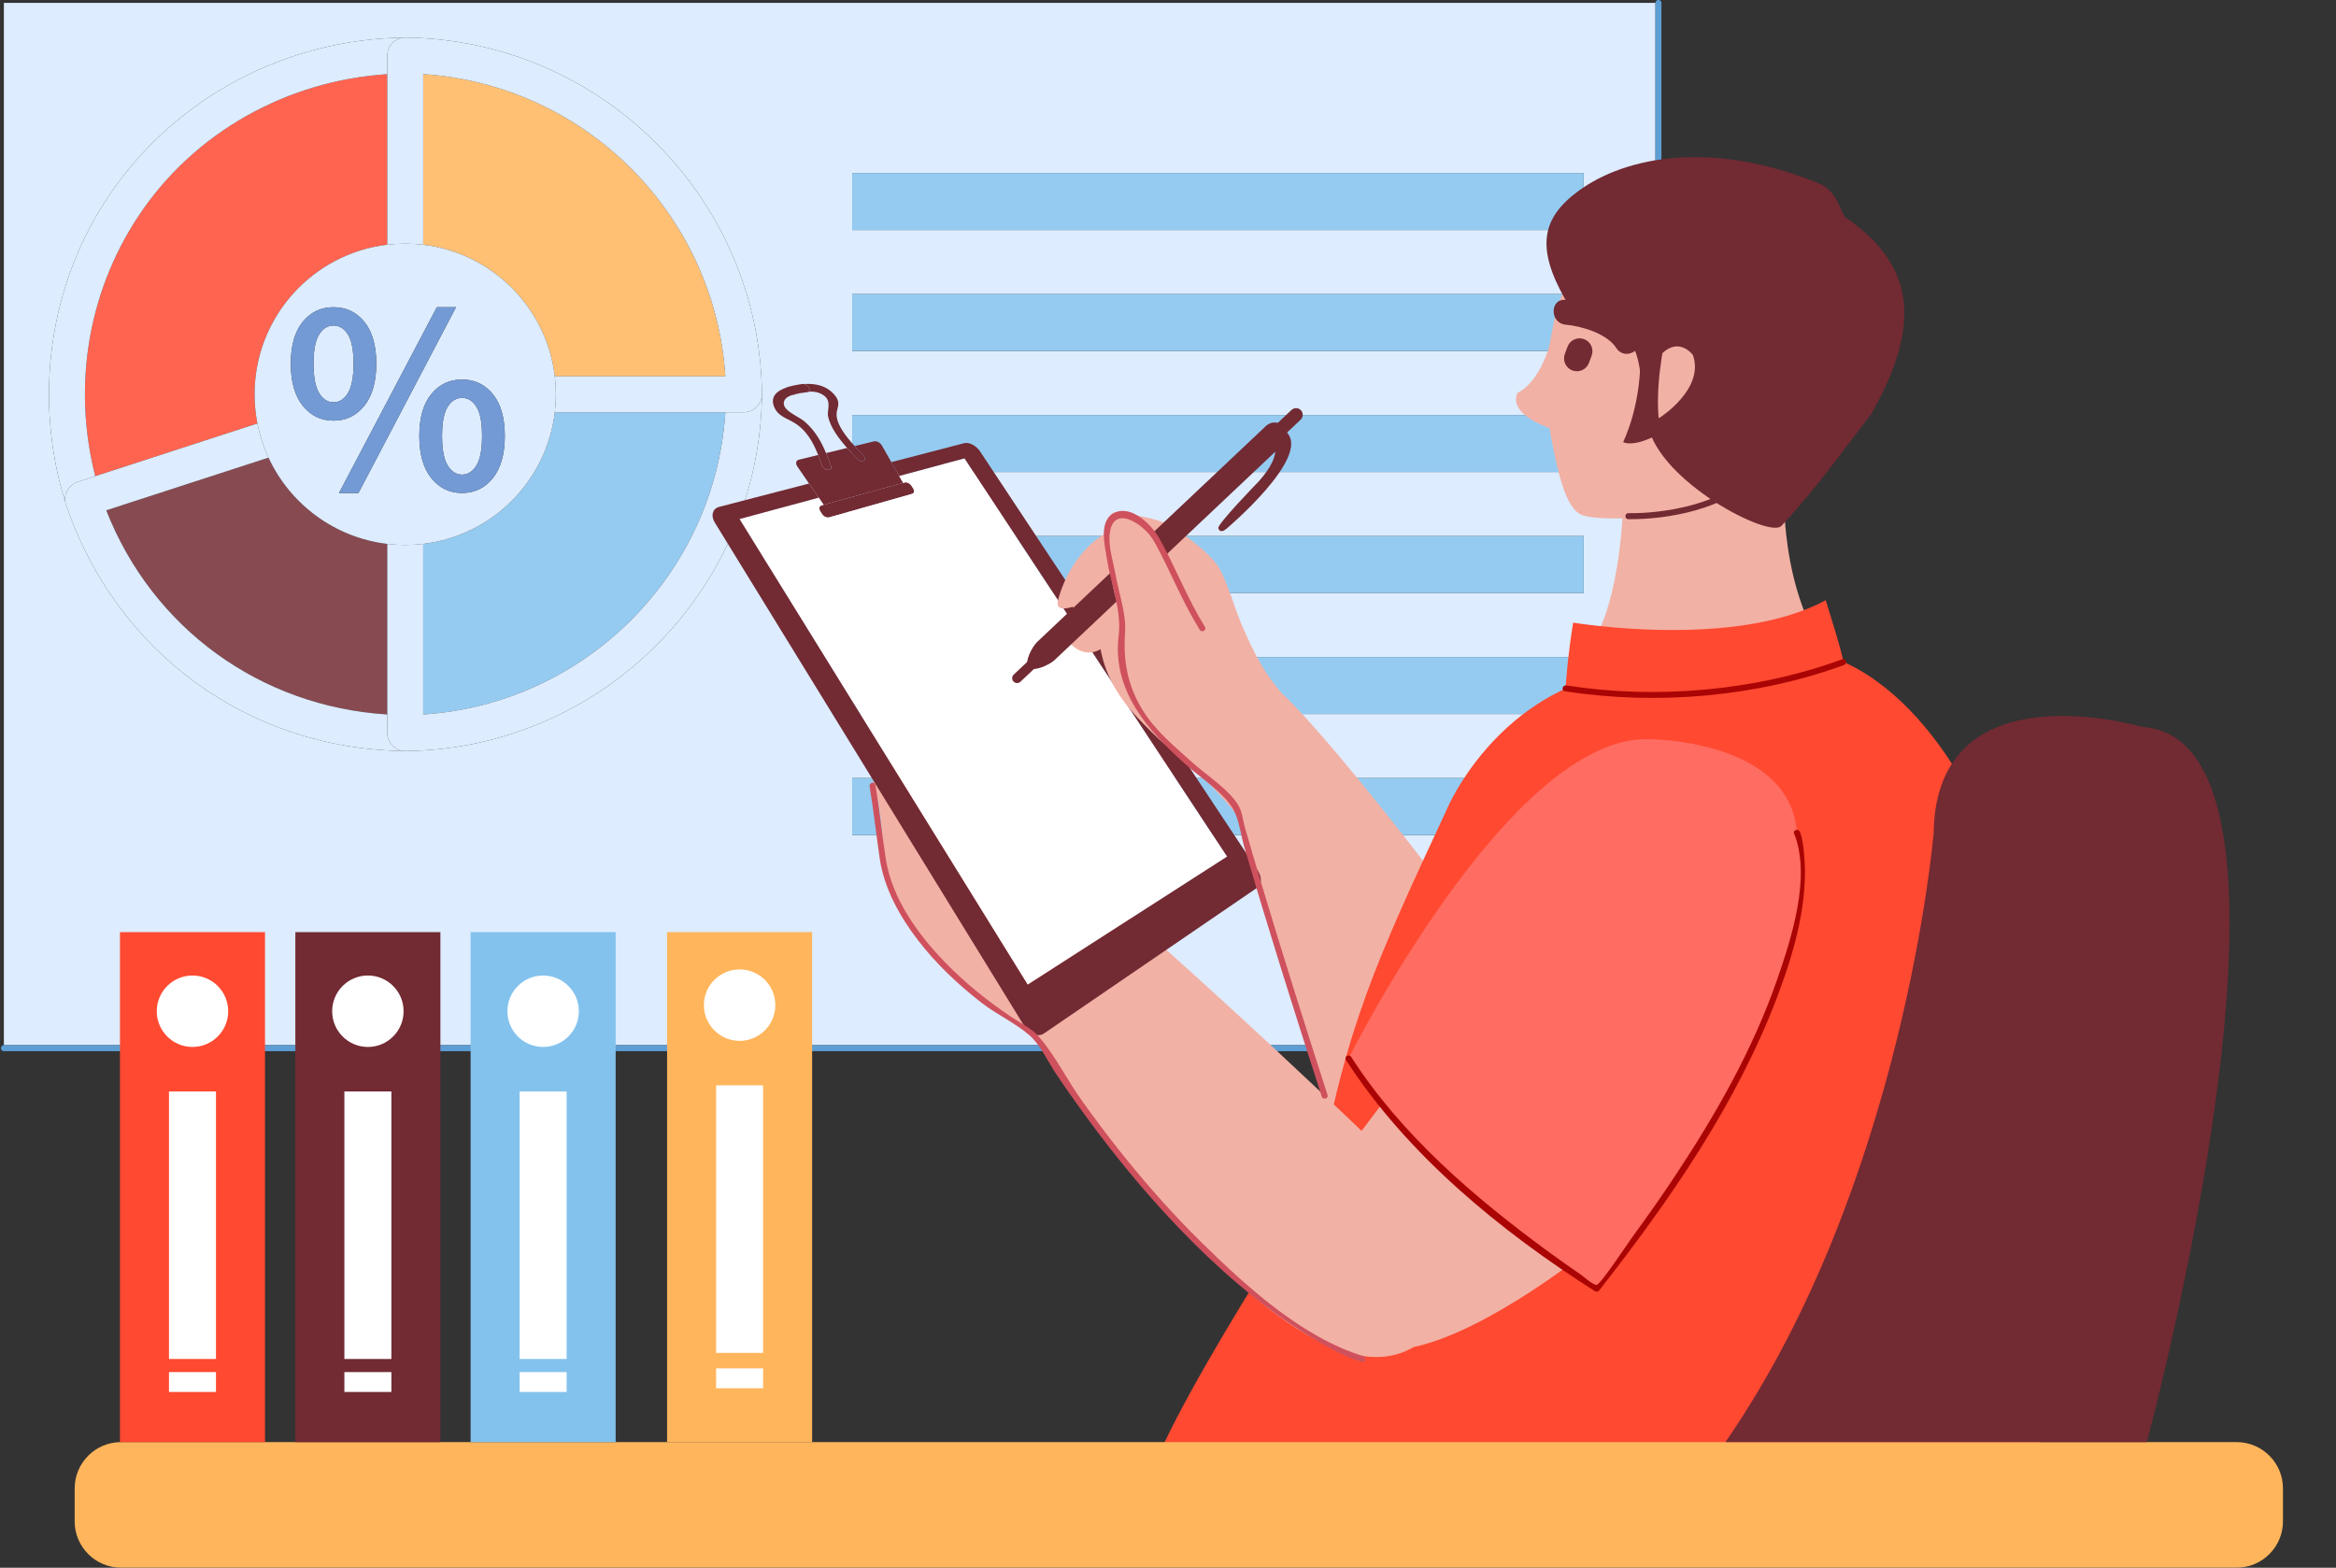
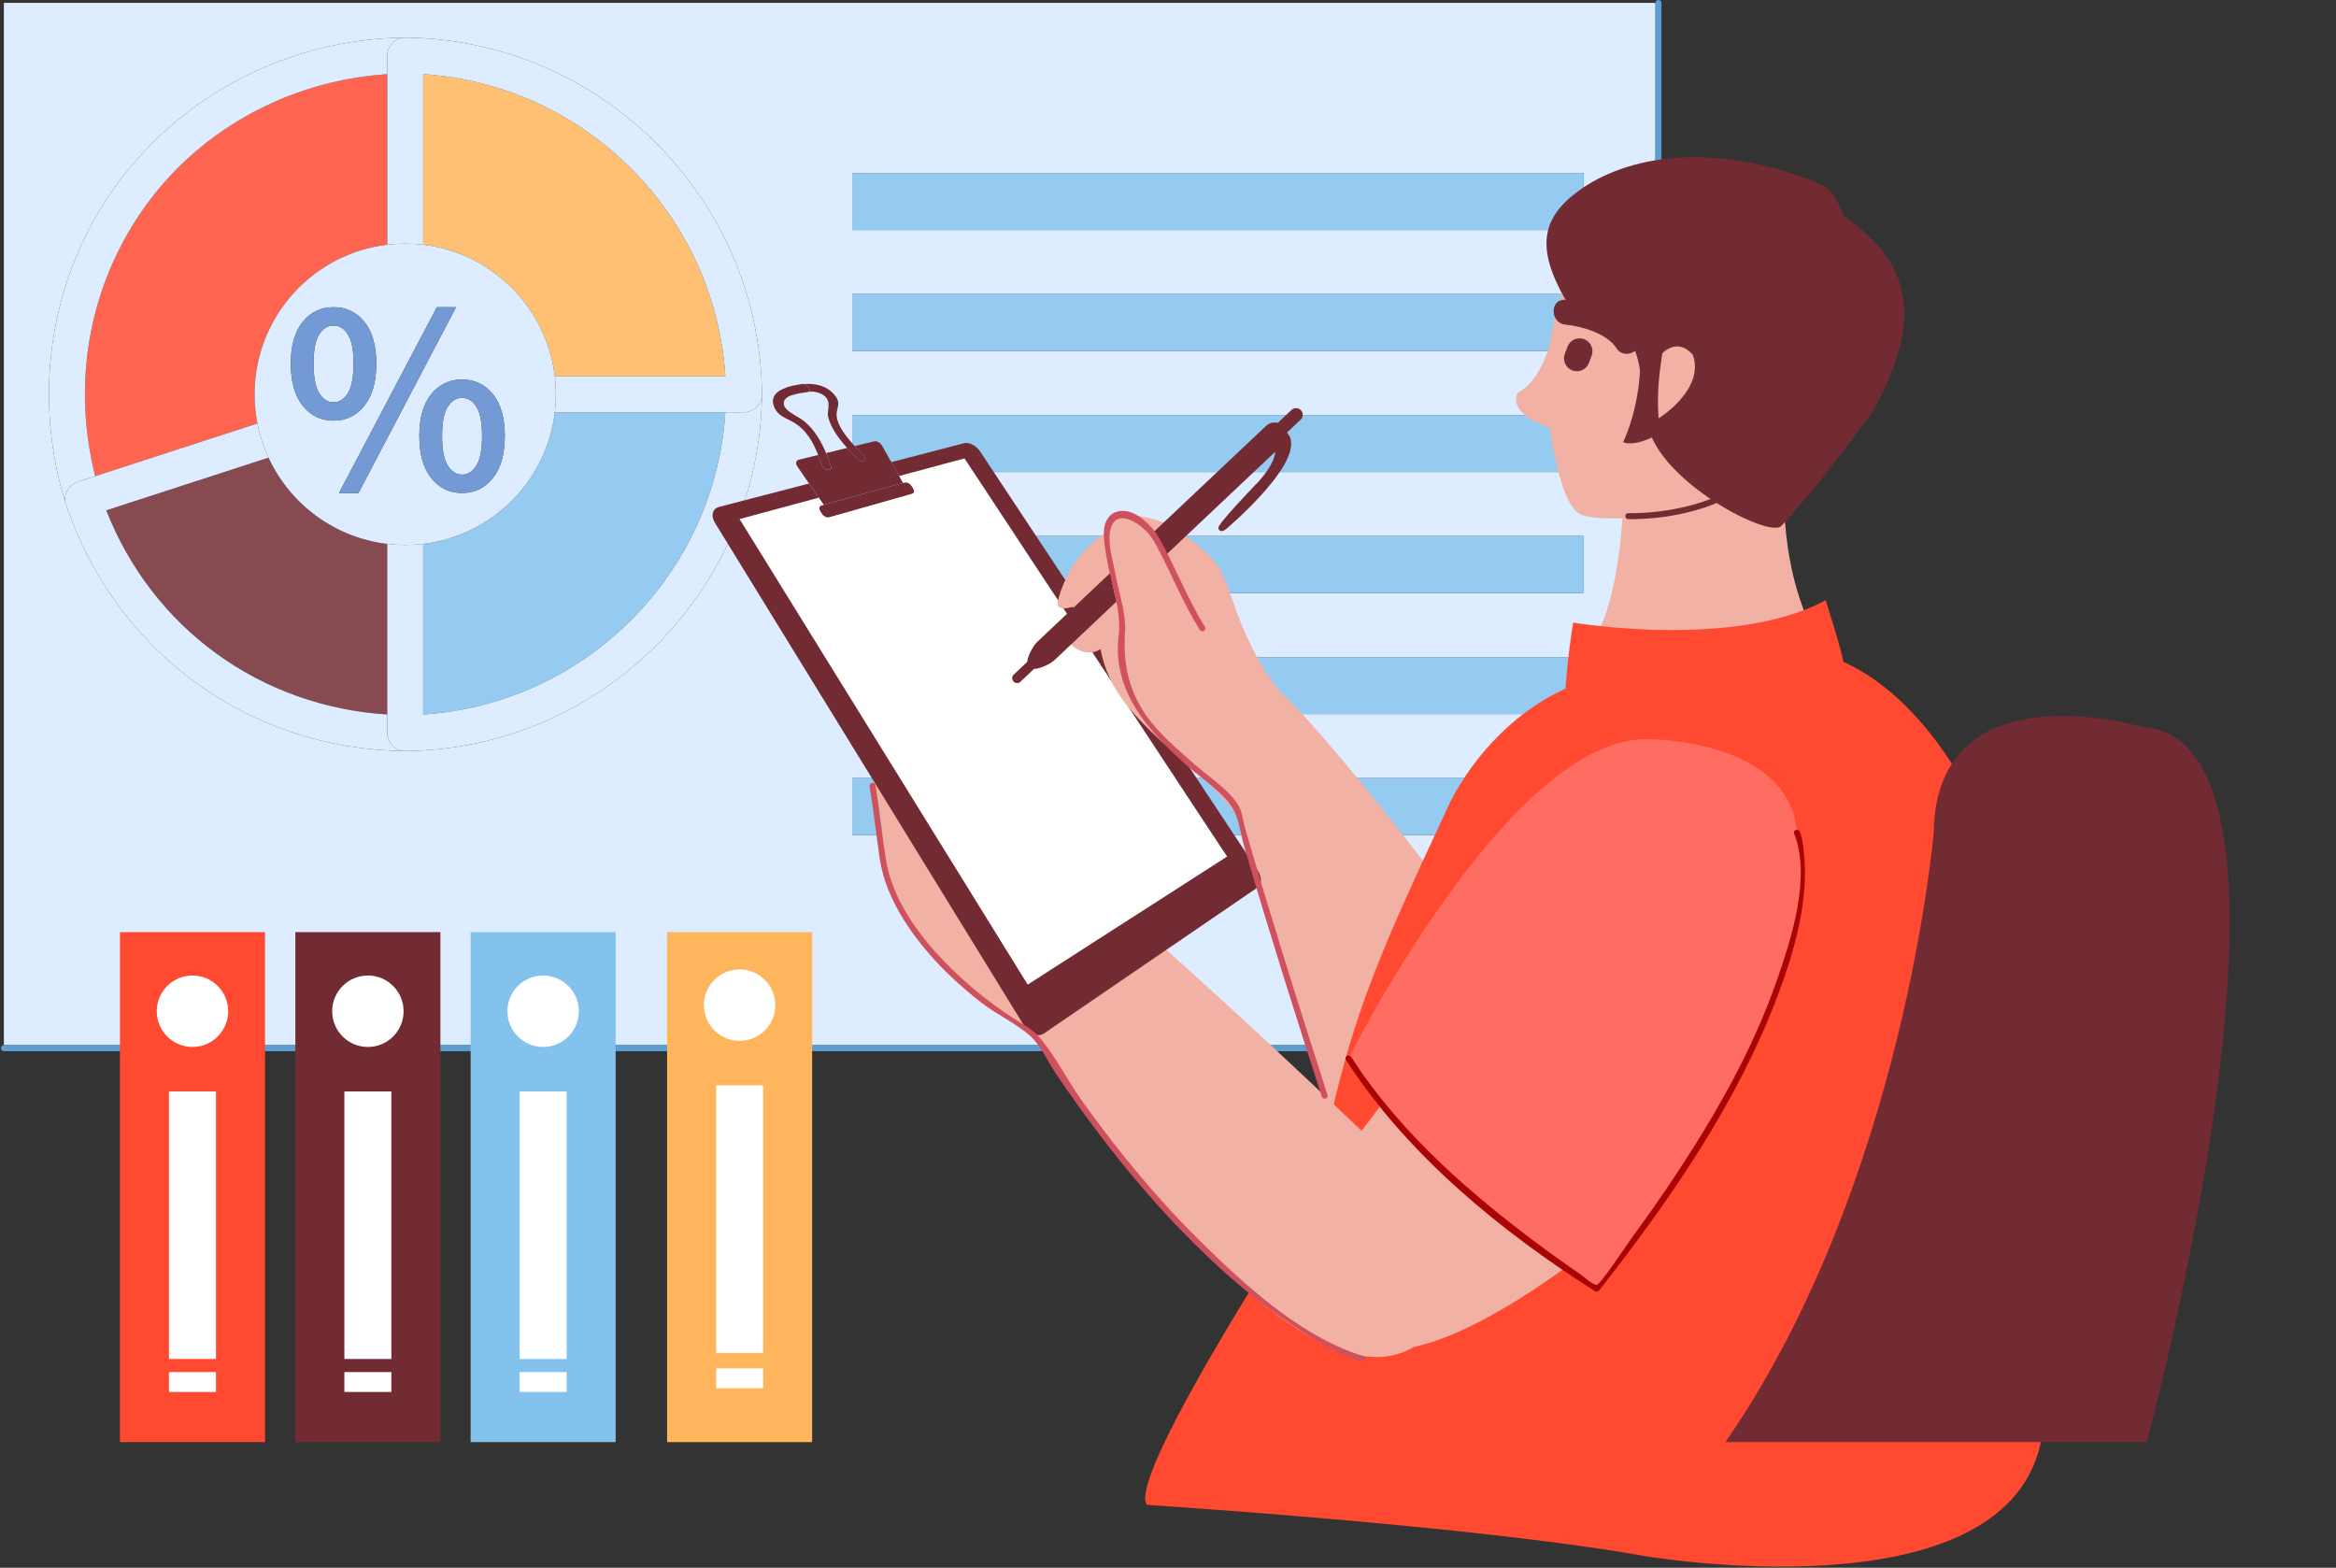
<svg xmlns="http://www.w3.org/2000/svg" height="803.7" preserveAspectRatio="xMidYMid meet" version="1.0" viewBox="-0.5 -0.0 1197.6 803.7" width="1197.6" zoomAndPan="magnify">
  <rect x="-0.5" y="-0.0" width="1197.6" height="803.7" fill="#333333" stroke="none" />
  <defs>
    <clipPath id="a">
      <path d="M 586 336 L 1046 336 L 1046 803.648 L 586 803.648 Z M 586 336" />
    </clipPath>
    <clipPath id="b">
      <path d="M 37 739 L 1169.91 739 L 1169.91 803.648 L 37 803.648 Z M 37 739" />
    </clipPath>
  </defs>
  <g>
    <g>
      <path d="M 843.988 536.559 C 839.758 536.559 834.938 535.805 831.715 535.805 L 1.484 535.805 L 1.484 1.477 L 848.203 1.477 L 848.203 516.414 C 848.203 521.734 847.66 527.383 848.203 532.68 C 848.43 534.891 848.016 535.918 848.031 536.234 C 846.812 536.469 845.434 536.559 843.988 536.559 M 436.395 398.867 L 436.395 428.074 L 811.398 428.074 L 811.398 398.867 L 436.395 398.867 M 206.906 385.02 C 206.996 385.023 207.082 385.023 207.168 385.023 C 207.195 385.023 207.227 385.023 207.254 385.023 C 207.277 385.023 207.309 385.023 207.336 385.023 C 207.422 385.023 207.512 385.023 207.598 385.02 C 307.66 383.855 388.969 302.551 390.133 202.488 C 390.137 202.375 390.137 202.258 390.137 202.141 C 390.137 202.023 390.137 201.906 390.133 201.789 C 388.969 101.73 307.668 20.434 207.613 19.262 C 207.523 19.258 207.434 19.258 207.344 19.258 C 207.312 19.258 207.281 19.258 207.254 19.258 C 207.227 19.258 207.195 19.258 207.168 19.258 C 207.074 19.258 206.984 19.258 206.891 19.262 C 146.719 20.008 90.34 49.34 56.191 99.078 C 24.383 145.406 16.434 204.543 33.102 257.949 C 33.133 258.051 33.164 258.152 33.199 258.258 C 33.234 258.375 33.277 258.492 33.316 258.609 C 58.855 334.293 126.926 384.129 206.906 385.02 M 436.395 336.836 L 436.395 366.043 L 811.398 366.043 L 811.398 336.836 L 436.395 336.836 M 436.395 274.805 L 436.395 304.012 L 811.398 304.012 L 811.398 274.805 L 436.395 274.805 M 436.395 212.773 L 436.395 241.98 L 811.398 241.98 L 811.398 212.773 L 436.395 212.773 M 436.395 150.738 L 436.395 179.945 L 811.398 179.945 L 811.398 150.738 L 436.395 150.738 M 436.395 88.707 L 436.395 117.914 L 811.398 117.914 L 811.398 88.707 L 436.395 88.707" fill="#ddecff" />
    </g>
    <g>
      <path d="M 48.332 244.098 C 36.785 198.672 44.203 150.613 70.273 111.078 C 98.859 67.734 146.77 41.34 198.043 38.02 L 198.043 125.449 C 159.73 130.004 130.02 162.602 130.02 202.141 C 130.02 207.254 130.52 212.254 131.465 217.09 L 48.332 244.098" fill="#ff6450" />
    </g>
    <g>
      <path d="M 33.316 258.609 C 33.277 258.492 33.234 258.375 33.199 258.258 C 33.238 258.371 33.277 258.492 33.316 258.609 M 33.102 257.949 C 16.434 204.543 24.383 145.406 56.191 99.078 C 90.34 49.34 146.719 20.008 206.891 19.262 C 202.07 19.418 198.043 23.637 198.043 28.465 L 198.043 125.449 L 198.043 38.02 C 146.77 41.34 98.859 67.734 70.273 111.078 C 44.203 150.613 36.785 198.672 48.332 244.098 L 131.465 217.09 L 39.633 246.926 C 35.191 248.371 31.703 253.148 33.102 257.949 M 207.613 19.262 C 207.492 19.258 207.375 19.258 207.254 19.258 C 207.281 19.258 207.312 19.258 207.344 19.258 C 207.434 19.258 207.523 19.258 207.613 19.262" fill="#ddecff" />
    </g>
    <g>
      <path d="M 198.043 366.273 C 133.133 362.242 77.777 322.25 53.965 261.621 L 137.148 234.594 C 148.18 258.383 170.961 275.609 198.043 278.828 L 198.043 366.273" fill="#874a51" />
    </g>
    <g>
      <path d="M 207.336 385.023 C 207.309 385.023 207.277 385.023 207.254 385.023 C 207.367 385.023 207.48 385.02 207.598 385.02 C 207.512 385.023 207.422 385.023 207.336 385.023 M 206.906 385.02 C 126.926 384.129 58.855 334.293 33.316 258.609 C 33.277 258.492 33.238 258.371 33.199 258.258 C 33.164 258.152 33.133 258.051 33.102 257.949 C 31.703 253.148 35.191 248.371 39.633 246.926 L 131.465 217.09 C 132.668 223.215 134.594 229.078 137.148 234.594 L 53.965 261.621 C 77.777 322.25 133.133 362.242 198.043 366.273 L 198.043 278.828 L 198.043 375.812 C 198.043 380.641 202.07 384.871 206.906 385.02" fill="#ddecff" />
    </g>
    <g>
      <path d="M 216.465 366.262 L 216.465 278.828 C 251.758 274.637 279.75 246.645 283.941 211.348 L 371.375 211.348 C 365.996 294.332 299.445 360.883 216.465 366.262" fill="#95cbf0" />
    </g>
    <g>
      <path d="M 207.168 385.023 C 207.082 385.023 206.996 385.023 206.906 385.02 C 202.07 384.871 198.043 380.641 198.043 375.812 L 198.043 278.828 C 201.062 279.188 204.137 279.371 207.254 279.371 C 210.367 279.371 213.441 279.188 216.465 278.828 L 216.465 366.262 C 299.445 360.883 365.996 294.332 371.375 211.348 L 380.926 211.348 C 385.754 211.348 389.98 207.324 390.133 202.488 C 388.969 302.551 307.66 383.855 207.598 385.02 C 207.48 385.02 207.367 385.023 207.254 385.023 C 207.227 385.023 207.195 385.023 207.168 385.023 M 390.137 202.141 C 390.137 202.023 390.133 201.906 390.133 201.789 C 390.137 201.906 390.137 202.023 390.137 202.141" fill="#ddecff" />
    </g>
    <g>
      <path d="M 371.375 192.93 L 283.941 192.93 C 279.75 157.637 251.758 129.645 216.465 125.449 L 216.465 38.02 C 299.445 43.395 365.996 109.949 371.375 192.93" fill="#ffc074" />
    </g>
    <g>
      <path d="M 380.926 211.348 L 283.941 211.348 C 284.301 208.328 284.484 205.258 284.484 202.141 C 284.484 199.023 284.301 195.949 283.941 192.93 L 371.375 192.93 C 365.996 109.949 299.445 43.395 216.465 38.02 L 216.465 125.449 C 213.441 125.09 210.367 124.906 207.254 124.906 C 204.137 124.906 201.062 125.09 198.043 125.449 L 198.043 28.465 C 198.043 23.637 202.07 19.418 206.891 19.262 C 206.984 19.258 207.074 19.258 207.168 19.258 C 207.195 19.258 207.227 19.258 207.254 19.258 C 207.375 19.258 207.492 19.258 207.613 19.262 C 307.668 20.434 388.969 101.73 390.133 201.789 C 390.133 201.906 390.137 202.023 390.137 202.141 C 390.137 202.258 390.137 202.375 390.133 202.488 C 389.98 207.324 385.754 211.348 380.926 211.348" fill="#ddecff" />
    </g>
    <g>
      <path d="M 207.254 279.371 C 204.137 279.371 201.062 279.188 198.043 278.828 C 170.961 275.609 148.18 258.383 137.148 234.594 C 134.594 229.078 132.668 223.215 131.465 217.09 C 130.52 212.254 130.02 207.254 130.02 202.141 C 130.02 162.602 159.73 130.004 198.043 125.449 C 201.062 125.09 204.137 124.906 207.254 124.906 C 210.367 124.906 213.441 125.09 216.465 125.449 C 251.758 129.645 279.75 157.637 283.941 192.93 C 284.301 195.949 284.484 199.023 284.484 202.141 C 284.484 205.258 284.301 208.328 283.941 211.348 C 279.75 246.645 251.758 274.637 216.465 278.828 C 213.441 279.188 210.367 279.371 207.254 279.371 M 236.387 194.566 C 229.926 194.566 224.656 197.074 220.578 202.082 C 216.508 207.094 214.469 214.234 214.469 223.508 C 214.469 232.777 216.508 239.969 220.578 245.07 C 224.656 250.176 229.926 252.73 236.387 252.73 C 242.848 252.73 248.117 250.176 252.191 245.07 C 256.266 239.969 258.301 232.777 258.301 223.508 C 258.301 214.234 256.266 207.094 252.191 202.082 C 248.117 197.074 242.848 194.566 236.387 194.566 M 223.461 157.477 L 173.305 252.73 L 183.281 252.73 L 233.293 157.477 L 223.461 157.477 M 170.496 157.477 C 164.031 157.477 158.762 159.98 154.691 164.992 C 150.617 170.004 148.578 177.145 148.578 186.418 C 148.578 195.688 150.617 202.879 154.691 207.984 C 158.762 213.09 164.031 215.641 170.496 215.641 C 176.957 215.641 182.227 213.09 186.301 207.984 C 190.375 202.879 192.41 195.688 192.41 186.418 C 192.41 177.145 190.375 170.004 186.301 164.992 C 182.227 159.98 176.957 157.477 170.496 157.477 M 236.387 243.316 C 233.387 243.316 230.93 241.75 229.012 238.609 C 227.09 235.473 226.133 230.438 226.133 223.508 C 226.133 216.578 227.09 211.586 229.012 208.547 C 230.93 205.5 233.387 203.977 236.387 203.977 C 239.383 203.977 241.84 205.5 243.762 208.547 C 245.68 211.586 246.641 216.578 246.641 223.508 C 246.641 230.438 245.68 235.473 243.762 238.609 C 241.84 241.75 239.383 243.316 236.387 243.316 M 170.496 206.227 C 167.496 206.227 165.035 204.66 163.117 201.52 C 161.199 198.383 160.238 193.348 160.238 186.418 C 160.238 179.484 161.199 174.5 163.117 171.453 C 165.035 168.41 167.496 166.887 170.496 166.887 C 173.492 166.887 175.949 168.41 177.871 171.453 C 179.789 174.5 180.75 179.484 180.75 186.418 C 180.75 193.348 179.789 198.383 177.871 201.52 C 175.949 204.66 173.492 206.227 170.496 206.227" fill="#ddecff" />
    </g>
    <g>
      <path d="M 236.387 252.73 C 229.926 252.73 224.656 250.176 220.578 245.07 C 216.508 239.969 214.469 232.777 214.469 223.508 C 214.469 214.234 216.508 207.094 220.578 202.082 C 224.656 197.074 229.926 194.566 236.387 194.566 C 242.848 194.566 248.117 197.074 252.191 202.082 C 256.266 207.094 258.301 214.234 258.301 223.508 C 258.301 232.777 256.266 239.969 252.191 245.07 C 248.117 250.176 242.848 252.73 236.387 252.73 M 236.387 203.977 C 233.387 203.977 230.93 205.5 229.012 208.547 C 227.09 211.586 226.133 216.578 226.133 223.508 C 226.133 230.438 227.09 235.473 229.012 238.609 C 230.93 241.75 233.387 243.316 236.387 243.316 C 239.383 243.316 241.84 241.75 243.762 238.609 C 245.68 235.473 246.641 230.438 246.641 223.508 C 246.641 216.578 245.68 211.586 243.762 208.547 C 241.84 205.5 239.383 203.977 236.387 203.977 M 183.281 252.73 L 173.305 252.73 L 223.461 157.477 L 233.293 157.477 L 183.281 252.73 M 170.496 215.641 C 164.031 215.641 158.762 213.09 154.691 207.984 C 150.617 202.879 148.578 195.688 148.578 186.418 C 148.578 177.145 150.617 170.004 154.691 164.992 C 158.762 159.98 164.031 157.477 170.496 157.477 C 176.957 157.477 182.227 159.98 186.301 164.992 C 190.375 170.004 192.41 177.145 192.41 186.418 C 192.41 195.688 190.375 202.879 186.301 207.984 C 182.227 213.09 176.957 215.641 170.496 215.641 M 170.496 166.887 C 167.496 166.887 165.035 168.41 163.117 171.453 C 161.199 174.5 160.238 179.484 160.238 186.418 C 160.238 193.348 161.199 198.383 163.117 201.52 C 165.035 204.66 167.496 206.227 170.496 206.227 C 173.492 206.227 175.949 204.66 177.871 201.52 C 179.789 198.383 180.75 193.348 180.75 186.418 C 180.75 179.484 179.789 174.5 177.871 171.453 C 175.949 168.41 173.492 166.887 170.496 166.887" fill="#739ad4" />
    </g>
    <g>
      <path d="M 436.395 117.914 L 811.398 117.914 L 811.398 88.707 L 436.395 88.707 Z M 436.395 117.914" fill="#95cbf0" />
    </g>
    <g>
      <path d="M 436.395 179.945 L 811.398 179.945 L 811.398 150.738 L 436.395 150.738 Z M 436.395 179.945" fill="#95cbf0" />
    </g>
    <g>
      <path d="M 436.395 241.98 L 811.398 241.98 L 811.398 212.773 L 436.395 212.773 Z M 436.395 241.98" fill="#95cbf0" />
    </g>
    <g>
      <path d="M 436.395 304.012 L 811.398 304.012 L 811.398 274.805 L 436.395 274.805 Z M 436.395 304.012" fill="#95cbf0" />
    </g>
    <g>
      <path d="M 436.395 366.043 L 811.398 366.043 L 811.398 336.836 L 436.395 336.836 Z M 436.395 366.043" fill="#95cbf0" />
    </g>
    <g>
      <path d="M 436.395 428.074 L 811.398 428.074 L 811.398 398.867 L 436.395 398.867 Z M 436.395 428.074" fill="#95cbf0" />
    </g>
    <g>
      <path d="M 844.641 539.328 C 841.941 539.328 838.91 538.875 836.762 538.875 L 1.484 538.875 C -0.496 538.875 -0.492 535.805 1.484 535.805 L 831.715 535.805 C 834.938 535.805 839.758 536.559 843.988 536.559 C 845.434 536.559 846.812 536.469 848.031 536.234 C 848.016 535.918 848.43 534.891 848.203 532.68 C 847.66 527.383 848.203 521.734 848.203 516.414 L 848.203 1.477 C 848.203 0.488 848.969 -0.004 849.734 -0.004 C 850.504 -0.004 851.273 0.492 851.273 1.477 L 851.273 537.344 C 851.273 538.172 850.566 538.875 849.738 538.875 C 849.453 538.875 849.074 538.816 848.738 538.816 C 848.57 538.816 848.414 538.832 848.281 538.875 C 847.254 539.215 845.988 539.328 844.641 539.328" fill="#5c9ed4" />
    </g>
    <g>
      <path d="M 657.879 356.473 C 700.809 398.871 796.012 530.676 796.012 530.676 C 781.648 597.855 707.027 636.059 707.027 636.059 C 652.84 503.695 629.371 397.984 629.371 397.984 L 657.879 356.473" fill="#f2b1a5" />
    </g>
    <g clip-path="url(#a)">
      <path d="M 1021.539 433.387 C 1021.539 433.387 993.961 356.031 937.242 336.352 L 853.578 336.352 L 818.348 347.027 C 763.578 362.367 741.676 413.973 741.676 413.973 C 705.289 492.184 688.977 527.109 675.238 606.434 C 675.238 606.434 576.414 756.609 587.465 771.473 C 587.465 771.473 755.812 782.215 841.473 797.516 C 841.473 797.516 1025.719 829.672 1045.629 740.09 C 1045.629 740.09 1048.07 501.199 1021.539 433.387" fill="#ff4931" />
    </g>
    <g>
      <path d="M 792.965 214.406 C 792.965 214.406 787.527 201.195 797.863 157.484 C 797.863 157.484 817.234 95.934 876.262 98.027 C 878.395 98.102 881.109 98.645 883.176 99.395 C 938.527 119.5 929.219 178.586 929.219 178.586 C 926.305 197.945 920.242 213.273 914.336 224.406 C 906.691 238.816 888.582 251.219 888.582 251.219 C 867.016 265.957 822.41 267.832 811.059 264.203 C 802.121 261.348 797.77 242.301 792.965 214.406" fill="#f2b1a5" />
    </g>
    <g>
      <path d="M 832.062 228.707 C 833.613 301.602 818.348 324.633 818.348 324.633 C 782.242 362.039 929.809 325.152 929.809 325.152 C 909.512 286.457 914.547 237.855 914.547 237.855 C 880.926 235.953 832.062 228.707 832.062 228.707" fill="#f2b1a5" />
    </g>
    <g>
      <path d="M 834.281 266.148 C 854.633 266.414 884.605 260.84 899.121 244.789 C 900.441 243.324 898.277 241.148 896.949 242.617 C 883.027 258.012 853.652 263.332 834.281 263.078 C 832.309 263.051 832.309 266.121 834.281 266.148" fill="#722a33" />
    </g>
    <g>
      <path d="M 797.863 157.484 C 793.309 196.066 777.457 201.328 777.457 201.328 C 771.652 214.984 802.098 221.984 802.098 221.984 C 800.383 205.461 797.863 157.484 797.863 157.484" fill="#f2b1a5" />
    </g>
    <g>
      <path d="M 805.609 189.914 C 809.008 191.188 812.824 189.449 814.102 186.055 L 815.488 182.344 C 816.762 178.949 815.023 175.129 811.629 173.855 C 808.23 172.582 804.41 174.32 803.141 177.715 L 801.75 181.426 C 800.477 184.82 802.215 188.641 805.609 189.914" fill="#722a33" />
    </g>
    <g>
      <path d="M 802.098 166.434 C 810.387 167.191 823.359 170.969 828.164 178.457 C 832.566 185.32 843.566 178.957 839.137 172.047 C 831.621 160.332 815.289 154.934 802.098 153.727 C 793.961 152.984 794.012 165.695 802.098 166.434" fill="#722a33" />
    </g>
    <g>
      <path d="M 945.207 111.152 C 943.016 107.746 940.816 97.648 932.152 94.094 C 877.602 71.715 833.09 79.949 808.617 97.973 C 789.961 111.719 786.738 126.875 802.098 153.727 C 804.973 158.746 824.84 170.648 837.297 178.816 C 841.234 186.93 841.945 206.496 844.336 218.051 C 850.348 247.07 906.672 276.18 912.742 269.629 C 931.965 248.887 945.102 229.926 958.832 212.223 C 984.105 167.668 982.414 136.398 945.207 111.152" fill="#722a33" />
    </g>
    <g>
      <path d="M 845.934 188.617 C 857.758 168.516 867.398 182.023 867.398 182.023 C 873.574 199.477 850.355 214.137 850.355 214.137 C 841.723 218.387 845.934 188.617 845.934 188.617" fill="#f2b1a5" />
    </g>
    <g>
      <path d="M 944.508 339.414 C 944.508 336.125 935.469 307.68 935.469 307.68 C 888.855 333.086 806.012 319.184 806.012 319.184 C 803.152 336.352 802.098 352.859 802.098 352.859 C 884.781 364.738 944.508 339.414 944.508 339.414" fill="#ff4931" />
    </g>
    <g clip-path="url(#b)">
-       <path d="M 1146.219 803.648 L 61.465 803.648 C 48.438 803.648 37.781 792.992 37.781 779.965 L 37.781 762.98 C 37.781 749.953 48.438 739.293 61.465 739.293 L 1146.219 739.293 C 1159.25 739.293 1169.91 749.953 1169.91 762.98 L 1169.91 779.965 C 1169.91 792.992 1159.25 803.648 1146.219 803.648" fill="#ffb55c" />
-     </g>
+       </g>
    <g>
      <path d="M 840.156 175.555 C 840.223 176.379 840.273 177.191 840.316 178.004 C 841.852 206.617 831.617 226.648 831.617 226.648 C 838.102 229.574 850.938 221.984 850.938 221.984 C 846.609 201.328 853.27 173.438 853.27 173.438 L 840.156 175.555" fill="#722a33" />
    </g>
    <g>
      <path d="M 724.242 690.543 C 763.305 682.293 815.906 639.297 815.906 639.297 L 884.07 544.559 C 910.457 507.246 831.617 437.785 831.617 437.785 C 802.871 429.176 663.75 625.988 663.75 625.988 C 634.438 644.336 724.242 690.543 724.242 690.543" fill="#f2b1a5" />
    </g>
    <g>
      <path d="M 844.906 378.934 C 773.676 376.664 690.867 542.566 690.867 542.566 C 730.262 605.207 818.09 660.664 818.09 660.664 C 948.48 495.098 920.762 426.855 920.762 426.855 C 917.168 378.91 844.906 378.934 844.906 378.934" fill="#ff6c61" />
    </g>
    <g>
      <path d="M 724.242 690.543 C 652.289 733.328 505.355 494.66 505.355 494.66 L 562.605 456.172 C 648.398 530.789 724.242 605.578 724.242 605.578 L 724.242 690.543" fill="#f2b1a5" />
    </g>
    <g>
      <path d="M 524.676 526.086 C 455.633 486.816 452.078 440.328 452.078 440.328 C 453.379 388.711 425.656 356.031 425.656 356.031 C 423.191 338.07 524.676 491.258 524.676 491.258 L 524.676 526.086" fill="#f2b1a5" />
    </g>
    <g>
      <path d="M 427.547 202.703 C 428.41 203.77 428.879 204.707 429.105 205.57 C 429.328 206.441 429.309 207.234 429.188 208.012 C 429.062 208.785 428.84 209.547 428.656 210.336 C 428.477 211.125 428.34 211.945 428.391 212.855 C 428.465 214.141 428.797 215.457 429.32 216.789 C 429.848 218.121 430.57 219.469 431.426 220.816 C 432.281 222.16 433.27 223.5 434.332 224.816 C 435.391 226.133 436.527 227.43 437.672 228.684 C 438.043 229.094 441.719 232.992 442.066 233.355 C 442.422 233.727 442.656 234.09 442.789 234.426 C 442.922 234.762 442.957 235.074 442.91 235.352 C 442.863 235.629 442.738 235.871 442.555 236.059 C 442.371 236.246 442.125 236.383 441.84 236.457 C 441.652 236.504 441.445 236.523 441.23 236.512 C 441.012 236.496 440.785 236.453 440.551 236.371 C 440.316 236.289 440.074 236.168 439.836 236.008 C 439.598 235.852 439.359 235.648 439.125 235.406 C 438.688 234.941 434.219 230.133 433.777 229.633 C 432.641 228.348 431.535 227.035 430.492 225.703 C 429.453 224.375 428.484 223.023 427.621 221.664 C 426.758 220.305 426 218.93 425.387 217.551 C 424.773 216.176 424.309 214.793 424.023 213.414 C 423.844 212.535 423.926 211.543 424.043 210.508 C 424.164 209.473 424.316 208.391 424.277 207.328 C 424.238 206.27 424.016 205.223 423.367 204.258 C 422.727 203.293 421.664 202.402 419.961 201.648 C 419.492 201.445 419.02 201.281 418.539 201.148 C 418.059 201.02 417.57 200.926 417.078 200.859 C 416.59 200.793 416.098 200.758 415.602 200.746 C 415.109 200.738 414.578 200.773 414.086 200.809 C 414.402 200.598 414.566 200.254 414.555 199.879 C 414.539 199.504 414.383 199.078 414.121 198.672 C 413.867 198.258 413.508 197.859 413.086 197.543 C 412.664 197.223 412.18 196.977 411.68 196.875 C 413.051 196.781 414.465 196.77 415.879 196.887 C 417.293 197.004 418.707 197.254 420.082 197.68 C 421.453 198.102 422.789 198.699 424.047 199.523 C 425.305 200.344 426.484 201.391 427.547 202.703" fill="#722a33" />
    </g>
    <g>
      <path d="M 403.262 198.363 C 403.512 198.301 407.051 197.504 407.051 197.504 C 406.719 197.57 406.227 197.672 405.863 197.758 C 405.496 197.84 405.18 197.926 404.812 198.023 C 404.445 198.121 404.078 198.223 403.715 198.336 C 403.348 198.445 402.984 198.562 402.625 198.688 L 403.07 198.422 L 403.262 198.363" fill="#722a33" />
    </g>
    <g>
      <path d="M 405.281 202.621 C 405.504 202.539 405.648 202.461 405.875 202.391 C 406.105 202.32 406.34 202.254 406.574 202.191 C 406.809 202.129 407.047 202.066 407.289 202.012 C 407.531 201.953 407.77 201.902 408.016 201.852 L 409.602 201.562 C 409.262 201.648 405.652 202.613 405.652 202.613 L 405.281 202.621" fill="#722a33" />
    </g>
    <g>
-       <path d="M 407.27 197.457 C 407.586 197.395 408.867 197.16 409.164 197.109 C 409.457 197.062 410.977 196.832 410.977 196.832 L 411.188 196.824 L 411.469 196.844 L 411.68 196.875 C 412.18 196.977 412.66 197.223 413.086 197.543 C 413.504 197.859 413.867 198.258 414.121 198.672 C 414.383 199.082 414.539 199.504 414.555 199.879 C 414.566 200.254 414.402 200.598 414.086 200.809 L 413.891 200.902 L 413.641 200.98 C 413.363 201.023 409.207 201.633 409.207 201.633 L 408.016 201.852 C 407.773 201.902 407.531 201.953 407.289 202.012 C 407.047 202.066 406.809 202.129 406.574 202.191 C 406.34 202.254 406.105 202.32 405.875 202.391 C 405.648 202.461 405.504 202.539 405.281 202.621 C 404.855 202.773 404.371 202.941 403.992 203.133 C 403.613 203.324 403.266 203.535 402.949 203.77 C 402.637 204.004 402.359 204.258 402.129 204.539 C 401.895 204.82 401.711 205.129 401.578 205.465 C 401.102 206.656 401.297 207.734 401.91 208.723 C 402.527 209.711 403.559 210.609 404.758 211.453 C 405.957 212.297 407.324 213.082 408.609 213.844 C 409.895 214.605 411.098 215.344 411.977 216.094 C 413.336 217.254 414.555 218.484 415.652 219.77 C 416.75 221.051 417.734 222.391 418.617 223.762 C 419.504 225.133 420.297 226.543 421.02 227.965 C 421.738 229.391 422.391 230.832 422.988 232.27 C 423.223 232.824 424.098 235.043 424.305 235.59 C 424.512 236.141 425.312 238.312 425.504 238.848 C 425.605 239.133 425.652 239.387 425.656 239.609 C 425.656 239.832 425.609 240.027 425.527 240.191 C 425.445 240.355 425.328 240.492 425.18 240.602 C 425.031 240.707 424.855 240.785 424.66 240.836 C 424.363 240.91 424.023 240.922 423.668 240.867 C 423.312 240.812 422.941 240.691 422.59 240.508 C 422.238 240.324 421.906 240.078 421.621 239.77 C 421.34 239.465 421.102 239.094 420.949 238.66 C 420.797 238.234 419.133 233.723 418.949 233.254 C 418.336 231.695 417.656 230.109 416.879 228.551 C 416.105 226.992 415.23 225.457 414.227 223.996 C 413.219 222.539 412.082 221.152 410.773 219.887 C 409.465 218.621 407.98 217.473 406.293 216.492 C 405.355 215.945 404.406 215.473 403.477 215.004 C 402.551 214.535 401.645 214.074 400.793 213.555 C 399.945 213.031 399.148 212.453 398.449 211.75 C 397.746 211.047 397.141 210.223 396.656 209.215 C 395.965 207.762 395.691 206.484 395.746 205.355 C 395.805 204.227 396.188 203.246 396.809 202.398 C 397.43 201.551 398.285 200.836 399.285 200.223 C 400.285 199.609 401.426 199.105 402.625 198.688 C 402.984 198.562 403.348 198.445 403.715 198.336 C 404.078 198.223 404.445 198.117 404.812 198.023 C 405.184 197.926 405.496 197.84 405.863 197.758 C 406.23 197.672 406.691 197.574 407.051 197.504 L 407.27 197.457" fill="#722a33" />
+       <path d="M 407.27 197.457 C 407.586 197.395 408.867 197.16 409.164 197.109 C 409.457 197.062 410.977 196.832 410.977 196.832 L 411.188 196.824 L 411.469 196.844 L 411.68 196.875 C 412.18 196.977 412.66 197.223 413.086 197.543 C 413.504 197.859 413.867 198.258 414.121 198.672 C 414.383 199.082 414.539 199.504 414.555 199.879 C 414.566 200.254 414.402 200.598 414.086 200.809 L 413.891 200.902 L 413.641 200.98 C 413.363 201.023 409.207 201.633 409.207 201.633 L 408.016 201.852 C 407.773 201.902 407.531 201.953 407.289 202.012 C 407.047 202.066 406.809 202.129 406.574 202.191 C 406.34 202.254 406.105 202.32 405.875 202.391 C 405.648 202.461 405.504 202.539 405.281 202.621 C 404.855 202.773 404.371 202.941 403.992 203.133 C 403.613 203.324 403.266 203.535 402.949 203.77 C 402.637 204.004 402.359 204.258 402.129 204.539 C 401.895 204.82 401.711 205.129 401.578 205.465 C 401.102 206.656 401.297 207.734 401.91 208.723 C 402.527 209.711 403.559 210.609 404.758 211.453 C 405.957 212.297 407.324 213.082 408.609 213.844 C 409.895 214.605 411.098 215.344 411.977 216.094 C 413.336 217.254 414.555 218.484 415.652 219.77 C 416.75 221.051 417.734 222.391 418.617 223.762 C 419.504 225.133 420.297 226.543 421.02 227.965 C 421.738 229.391 422.391 230.832 422.988 232.27 C 423.223 232.824 424.098 235.043 424.305 235.59 C 424.512 236.141 425.312 238.312 425.504 238.848 C 425.605 239.133 425.652 239.387 425.656 239.609 C 425.656 239.832 425.609 240.027 425.527 240.191 C 425.031 240.707 424.855 240.785 424.66 240.836 C 424.363 240.91 424.023 240.922 423.668 240.867 C 423.312 240.812 422.941 240.691 422.59 240.508 C 422.238 240.324 421.906 240.078 421.621 239.77 C 421.34 239.465 421.102 239.094 420.949 238.66 C 420.797 238.234 419.133 233.723 418.949 233.254 C 418.336 231.695 417.656 230.109 416.879 228.551 C 416.105 226.992 415.23 225.457 414.227 223.996 C 413.219 222.539 412.082 221.152 410.773 219.887 C 409.465 218.621 407.98 217.473 406.293 216.492 C 405.355 215.945 404.406 215.473 403.477 215.004 C 402.551 214.535 401.645 214.074 400.793 213.555 C 399.945 213.031 399.148 212.453 398.449 211.75 C 397.746 211.047 397.141 210.223 396.656 209.215 C 395.965 207.762 395.691 206.484 395.746 205.355 C 395.805 204.227 396.188 203.246 396.809 202.398 C 397.43 201.551 398.285 200.836 399.285 200.223 C 400.285 199.609 401.426 199.105 402.625 198.688 C 402.984 198.562 403.348 198.445 403.715 198.336 C 404.078 198.223 404.445 198.117 404.812 198.023 C 405.184 197.926 405.496 197.84 405.863 197.758 C 406.23 197.672 406.691 197.574 407.051 197.504 L 407.27 197.457" fill="#722a33" />
    </g>
    <g>
      <path d="M 447.613 226.254 C 447.945 226.176 448.309 226.176 448.684 226.246 C 449.059 226.32 449.441 226.465 449.812 226.664 C 450.18 226.863 450.535 227.121 450.852 227.422 C 451.168 227.723 451.445 228.07 451.66 228.445 L 462.527 247.559 L 421.73 258.777 L 408.262 239.117 C 408 238.738 407.828 238.355 407.734 237.988 C 407.641 237.625 407.629 237.277 407.695 236.965 C 407.758 236.652 407.902 236.379 408.117 236.16 C 408.332 235.941 408.621 235.777 408.977 235.691 L 418.949 233.254 C 419.133 233.723 420.797 238.234 420.949 238.66 C 421.102 239.094 421.34 239.465 421.621 239.77 C 421.906 240.078 422.238 240.324 422.59 240.508 C 422.941 240.691 423.312 240.812 423.668 240.867 C 424.023 240.922 424.363 240.91 424.66 240.836 C 424.855 240.785 425.031 240.707 425.18 240.602 C 425.328 240.492 425.445 240.355 425.527 240.191 C 425.609 240.027 425.656 239.832 425.656 239.609 C 425.652 239.387 425.605 239.133 425.504 238.848 C 425.312 238.312 423.883 234.488 423.664 233.934 C 423.445 233.383 423.223 232.824 422.988 232.27 L 433.777 229.633 C 434.219 230.133 438.688 234.941 439.125 235.406 C 439.359 235.648 439.598 235.852 439.836 236.008 C 440.074 236.168 440.316 236.289 440.551 236.371 C 440.785 236.453 441.012 236.496 441.23 236.512 C 441.445 236.523 441.652 236.504 441.84 236.457 C 442.125 236.383 442.371 236.246 442.555 236.059 C 442.738 235.871 442.863 235.629 442.91 235.352 C 442.957 235.074 442.922 234.762 442.789 234.426 C 442.656 234.09 442.422 233.727 442.066 233.355 C 441.719 232.992 438.043 229.094 437.672 228.684 L 447.613 226.254" fill="#722a33" />
    </g>
    <g>
      <path d="M 463.383 247.324 C 463.652 247.25 463.953 247.242 464.262 247.293 C 464.57 247.344 464.891 247.449 465.199 247.605 C 465.512 247.762 465.812 247.965 466.086 248.207 C 466.359 248.445 466.605 248.727 466.809 249.035 L 467.668 250.363 C 467.871 250.676 468.008 250.984 468.082 251.281 C 468.156 251.578 468.172 251.859 468.125 252.113 C 468.078 252.367 467.973 252.594 467.812 252.773 C 467.656 252.953 467.438 253.09 467.168 253.164 L 424.574 265.242 C 424.273 265.328 423.945 265.344 423.609 265.297 C 423.273 265.246 422.926 265.141 422.59 264.98 C 422.258 264.82 421.934 264.609 421.645 264.355 C 421.352 264.102 421.094 263.805 420.887 263.473 L 419.992 262.062 C 419.785 261.734 419.652 261.402 419.578 261.086 C 419.512 260.77 419.508 260.469 419.566 260.195 C 419.629 259.926 419.754 259.684 419.938 259.492 C 420.121 259.301 420.367 259.152 420.672 259.07 L 463.383 247.324" fill="#722a33" />
    </g>
    <g>
      <path d="M 493.965 234.957 L 628.602 439.113 L 526.363 504.789 L 378.641 266.086 L 419.23 255.129 L 421.73 258.777 L 420.672 259.07 C 420.367 259.152 420.121 259.301 419.938 259.492 C 419.754 259.684 419.629 259.926 419.566 260.195 C 419.508 260.469 419.512 260.77 419.578 261.086 C 419.652 261.402 419.785 261.734 419.992 262.062 L 420.887 263.473 C 421.094 263.805 421.352 264.102 421.645 264.355 C 421.934 264.609 422.258 264.82 422.59 264.98 C 422.926 265.141 423.273 265.246 423.609 265.297 C 423.945 265.344 424.273 265.328 424.574 265.242 L 467.168 253.164 C 467.438 253.09 467.656 252.953 467.812 252.773 C 467.973 252.594 468.078 252.367 468.125 252.113 C 468.172 251.859 468.156 251.578 468.082 251.281 C 468.008 250.984 467.871 250.676 467.668 250.363 L 466.809 249.035 C 466.605 248.727 466.359 248.445 466.086 248.207 C 465.812 247.965 465.512 247.762 465.199 247.605 C 464.891 247.449 464.57 247.344 464.262 247.293 C 463.953 247.242 463.652 247.25 463.383 247.324 L 462.527 247.559 L 460.496 243.988 L 493.965 234.957" fill="#fff" />
    </g>
    <g>
      <path d="M 493.832 227.195 C 494.461 227.031 495.16 227.027 495.887 227.16 C 496.613 227.289 497.363 227.559 498.094 227.938 C 498.828 228.316 499.539 228.812 500.195 229.395 C 500.852 229.98 501.449 230.656 501.945 231.402 L 644.191 446.086 C 644.75 446.93 645.176 447.805 645.465 448.672 C 645.75 449.535 645.902 450.391 645.914 451.184 C 645.93 451.98 645.805 452.719 645.539 453.352 C 645.277 453.98 644.871 454.508 644.328 454.883 L 534.723 529.789 C 533.973 530.305 533.129 530.586 532.242 530.656 C 531.355 530.727 530.43 530.586 529.52 530.25 C 528.609 529.914 527.711 529.387 526.887 528.688 C 526.059 527.984 525.305 527.113 524.676 526.086 L 365.941 267.863 C 365.395 266.977 365.051 266.09 364.895 265.238 C 364.738 264.391 364.77 263.582 364.977 262.855 C 365.184 262.133 365.562 261.488 366.105 260.977 C 366.648 260.461 367.352 260.07 368.203 259.852 L 414.262 247.879 L 419.23 255.129 L 378.641 266.086 L 526.363 504.789 L 628.602 439.113 L 493.965 234.957 L 460.496 243.988 L 456.469 236.906 L 493.832 227.195" fill="#722a33" />
    </g>
    <g>
      <path d="M 572.004 270.562 C 548.02 280.277 541.926 307.68 541.926 307.68 C 538.188 322.52 582.164 293.672 582.164 293.672 L 572.004 270.562" fill="#f2b1a5" />
    </g>
    <g>
      <path d="M 661.152 360.145 C 647.484 346.789 641.117 331.574 637.105 322.664 C 632.836 313.184 630.168 302.73 625.727 293.422 C 621.707 284.992 611.305 277.703 603.828 272.246 C 596.102 266.613 588.047 265.18 578.523 263.746 C 572.348 262.816 570.137 260.504 567.656 266.586 C 564.668 273.918 565.289 273.426 568.078 279.355 C 563.008 280.57 559.352 278.918 556.219 283.98 C 553.5 288.363 554.211 291.629 557.332 295.336 C 550.426 298.211 540.352 308.23 552.766 312.848 C 551.113 319.48 540.797 319.855 547.195 328.613 C 551.148 334.023 557.961 336.41 563.695 332.773 C 566.766 348.676 574.609 359.84 585.816 371.199 C 590.887 376.34 596.457 382.09 602.664 385.984 C 609.586 390.324 637.379 419.949 639.895 426.855 L 661.152 360.145" fill="#f2b1a5" />
    </g>
    <g>
      <path d="M 526.832 342.09 C 524.398 339.516 528.699 331.473 531.273 329.043 L 648.566 218.332 C 651.141 215.902 655.234 216.02 657.664 218.594 C 660.098 221.172 659.98 225.266 657.402 227.695 L 540.113 338.406 C 537.539 340.84 529.262 344.664 526.832 342.09" fill="#722a33" />
    </g>
    <g>
      <path d="M 650.254 225.594 C 651.543 226.961 653.723 227.023 655.09 225.73 L 666.309 215.145 C 667.676 213.852 667.738 211.676 666.445 210.309 C 665.156 208.941 662.98 208.879 661.609 210.168 L 650.395 220.758 C 649.023 222.047 648.961 224.223 650.254 225.594" fill="#722a33" />
    </g>
    <g>
      <path d="M 659.289 221.77 C 671.488 234.691 628.227 271.102 628.227 271.102 C 624.895 273.879 624.141 270.898 624.141 270.898 C 622.578 269.609 644.98 246.613 644.98 246.613 C 658.352 231.414 651.645 226.492 651.645 226.492 L 659.289 221.77" fill="#722a33" />
    </g>
    <g>
      <path d="M 519.105 349.383 C 520.055 350.391 521.656 350.438 522.66 349.484 L 536.258 336.652 C 537.262 335.703 537.309 334.105 536.359 333.098 C 535.41 332.094 533.809 332.047 532.805 332.996 L 519.211 345.828 C 518.203 346.777 518.156 348.379 519.105 349.383" fill="#722a33" />
    </g>
    <g>
      <path d="M 592.914 328.25 C 568.895 338.91 566.266 269.41 566.266 269.41 C 570.121 260.445 582.164 264.516 582.164 264.516 C 619.031 311.336 592.914 328.25 592.914 328.25" fill="#f2b1a5" />
    </g>
    <g>
      <path d="M 884.07 739.293 C 975.805 606.598 990.844 426.855 990.844 426.855 C 992.07 341.242 1097.672 372.652 1097.672 372.652 C 1197.141 378.91 1100.129 739.293 1100.129 739.293 L 884.07 739.293" fill="#722a33" />
    </g>
    <g>
      <path d="M 135.359 739.293 L 61 739.293 L 61 477.855 L 135.359 477.855 L 135.359 739.293" fill="#ff4931" />
    </g>
    <g>
      <path d="M 225.281 739.293 L 150.922 739.293 L 150.922 477.855 L 225.281 477.855 L 225.281 739.293" fill="#722a33" />
    </g>
    <g>
      <path d="M 315.129 739.293 L 240.766 739.293 L 240.766 477.855 L 315.129 477.855 L 315.129 739.293" fill="#83c2ed" />
    </g>
    <g>
      <path d="M 415.855 739.293 L 341.496 739.293 L 341.496 477.855 L 415.855 477.855 L 415.855 739.293" fill="#ffb55c" />
    </g>
    <g>
      <path d="M 116.492 518.406 C 116.492 528.52 108.293 536.719 98.18 536.719 C 88.066 536.719 79.867 528.52 79.867 518.406 C 79.867 508.293 88.066 500.094 98.18 500.094 C 108.293 500.094 116.492 508.293 116.492 518.406" fill="#fff" />
    </g>
    <g>
      <path d="M 110.227 696.676 L 86.133 696.676 L 86.133 559.523 L 110.227 559.523 L 110.227 696.676" fill="#fff" />
    </g>
    <g>
      <path d="M 206.414 518.406 C 206.414 528.52 198.215 536.719 188.102 536.719 C 177.988 536.719 169.793 528.52 169.793 518.406 C 169.793 508.293 177.988 500.094 188.102 500.094 C 198.215 500.094 206.414 508.293 206.414 518.406" fill="#fff" />
    </g>
    <g>
      <path d="M 200.148 696.676 L 176.055 696.676 L 176.055 559.523 L 200.148 559.523 L 200.148 696.676" fill="#fff" />
    </g>
    <g>
      <path d="M 296.258 518.406 C 296.258 528.52 288.059 536.719 277.945 536.719 C 267.832 536.719 259.637 528.52 259.637 518.406 C 259.637 508.293 267.832 500.094 277.945 500.094 C 288.059 500.094 296.258 508.293 296.258 518.406" fill="#fff" />
    </g>
    <g>
      <path d="M 289.992 696.676 L 265.898 696.676 L 265.898 559.523 L 289.992 559.523 L 289.992 696.676" fill="#fff" />
    </g>
    <g>
      <path d="M 396.988 515.277 C 396.988 525.387 388.789 533.586 378.676 533.586 C 368.562 533.586 360.363 525.387 360.363 515.277 C 360.363 505.16 368.562 496.965 378.676 496.965 C 388.789 496.965 396.988 505.16 396.988 515.277" fill="#fff" />
    </g>
    <g>
      <path d="M 390.723 693.547 L 366.629 693.547 L 366.629 556.395 L 390.723 556.395 L 390.723 693.547" fill="#fff" />
    </g>
    <g>
      <path d="M 110.227 703.395 L 86.133 703.395 L 86.133 713.586 L 110.227 713.586 L 110.227 703.395" fill="#fff" />
    </g>
    <g>
      <path d="M 200.148 703.395 L 176.055 703.395 L 176.055 713.586 L 200.148 713.586 L 200.148 703.395" fill="#fff" />
    </g>
    <g>
      <path d="M 289.992 703.395 L 265.898 703.395 L 265.898 713.586 L 289.992 713.586 L 289.992 703.395" fill="#fff" />
    </g>
    <g>
      <path d="M 390.723 701.496 L 366.629 701.496 L 366.629 711.688 L 390.723 711.688 L 390.723 701.496" fill="#fff" />
    </g>
    <g>
      <path d="M 680.086 561.344 C 668.383 525.086 656.898 488.758 645.969 452.262 C 643.164 442.906 640.398 433.535 637.707 424.148 C 636.773 420.895 636.32 416.34 634.66 413.352 C 630.051 405.035 617.898 397.328 610.645 390.75 C 601.293 382.277 591.703 374.602 585.023 363.594 C 577.465 351.141 575.316 338.574 576.273 324.383 C 576.945 314.43 573.25 304.801 571.449 294.785 C 570.352 288.684 567.906 280.898 568.328 274.645 C 569.508 257.242 586.57 269.02 591.312 277.699 C 599.449 292.586 605.566 308.375 614.586 322.898 C 615.629 324.574 618.285 323.035 617.238 321.352 C 608.219 306.828 602.207 290.965 593.965 276.152 C 590.215 269.41 580.223 259.156 571.469 262.59 C 562.473 266.113 565.832 279.316 566.898 286.121 C 568.949 299.207 574.598 312.777 573.004 325.75 C 569.535 354.004 588.016 374.668 607.59 392.109 C 615.051 398.758 627.699 406.922 632.055 415.445 C 634.832 420.879 635.73 428.418 637.434 434.246 C 649.945 477.102 663.418 519.676 677.125 562.16 C 677.727 564.031 680.691 563.23 680.086 561.344" fill="#ce515d" />
    </g>
    <g>
      <path d="M 689.543 543.344 C 720.605 591.738 769.02 631.391 817.316 661.992 C 817.832 662.316 818.773 662.266 819.176 661.75 C 855.352 615.59 889.875 565.945 910.75 510.723 C 919.41 487.812 926.883 461.973 924.352 437.164 C 923.992 433.617 923.574 429.793 922.242 426.445 C 921.52 424.633 918.551 425.426 919.281 427.262 C 928.195 449.617 917.785 481.441 910.508 502.406 C 898.129 538.074 879.129 571.352 858.34 602.719 C 851.359 613.254 844.098 623.605 836.625 633.793 C 833.742 637.723 819.676 659.117 817.93 658.742 C 815.312 658.176 811.879 654.75 809.684 653.254 C 804.27 649.566 798.926 645.777 793.633 641.91 C 755.52 614.047 717.891 581.844 692.191 541.793 C 691.129 540.137 688.469 541.672 689.543 543.344" fill="#aa0404" />
    </g>
    <g>
-       <path d="M 944.102 337.934 C 900.008 354.105 849.051 358.68 802.508 351.379 C 800.574 351.078 799.742 354.035 801.691 354.34 C 848.754 361.723 900.277 357.27 944.914 340.895 C 946.754 340.219 945.961 337.25 944.102 337.934" fill="#aa0404" />
-     </g>
+       </g>
    <g>
      <path d="M 445.316 403.168 C 447.414 415.523 448.703 427.961 450.543 440.328 C 452.812 455.57 460.871 469.941 470.129 482.008 C 479.426 494.121 490.645 504.68 502.672 514.039 C 510.363 520.027 520.086 524.445 527.34 530.785 C 533.004 535.738 536.824 544.469 541.109 550.812 C 548.383 561.57 555.93 572.145 563.805 582.469 C 576.387 598.961 589.758 614.867 604.145 629.824 C 623.281 649.715 644.273 668.266 667.68 683.012 C 676.949 688.848 687 694.922 697.57 698.152 C 699.465 698.734 700.273 695.77 698.387 695.195 C 666.754 685.523 637.938 658.992 615.078 636.516 C 601.191 622.863 588.23 608.281 576.016 593.117 C 568.363 583.621 561.027 573.875 553.945 563.945 C 546.559 553.594 540.426 541.086 532.145 531.52 C 528.379 527.172 523.328 524.883 518.406 521.613 C 506.082 513.426 494.449 504.074 484.129 493.461 C 470.105 479.031 456.762 460.637 453.609 440.254 C 451.66 427.656 450.422 414.953 448.273 402.352 C 447.945 400.406 444.984 401.23 445.316 403.168" fill="#ce515d" />
    </g>
  </g>
</svg>